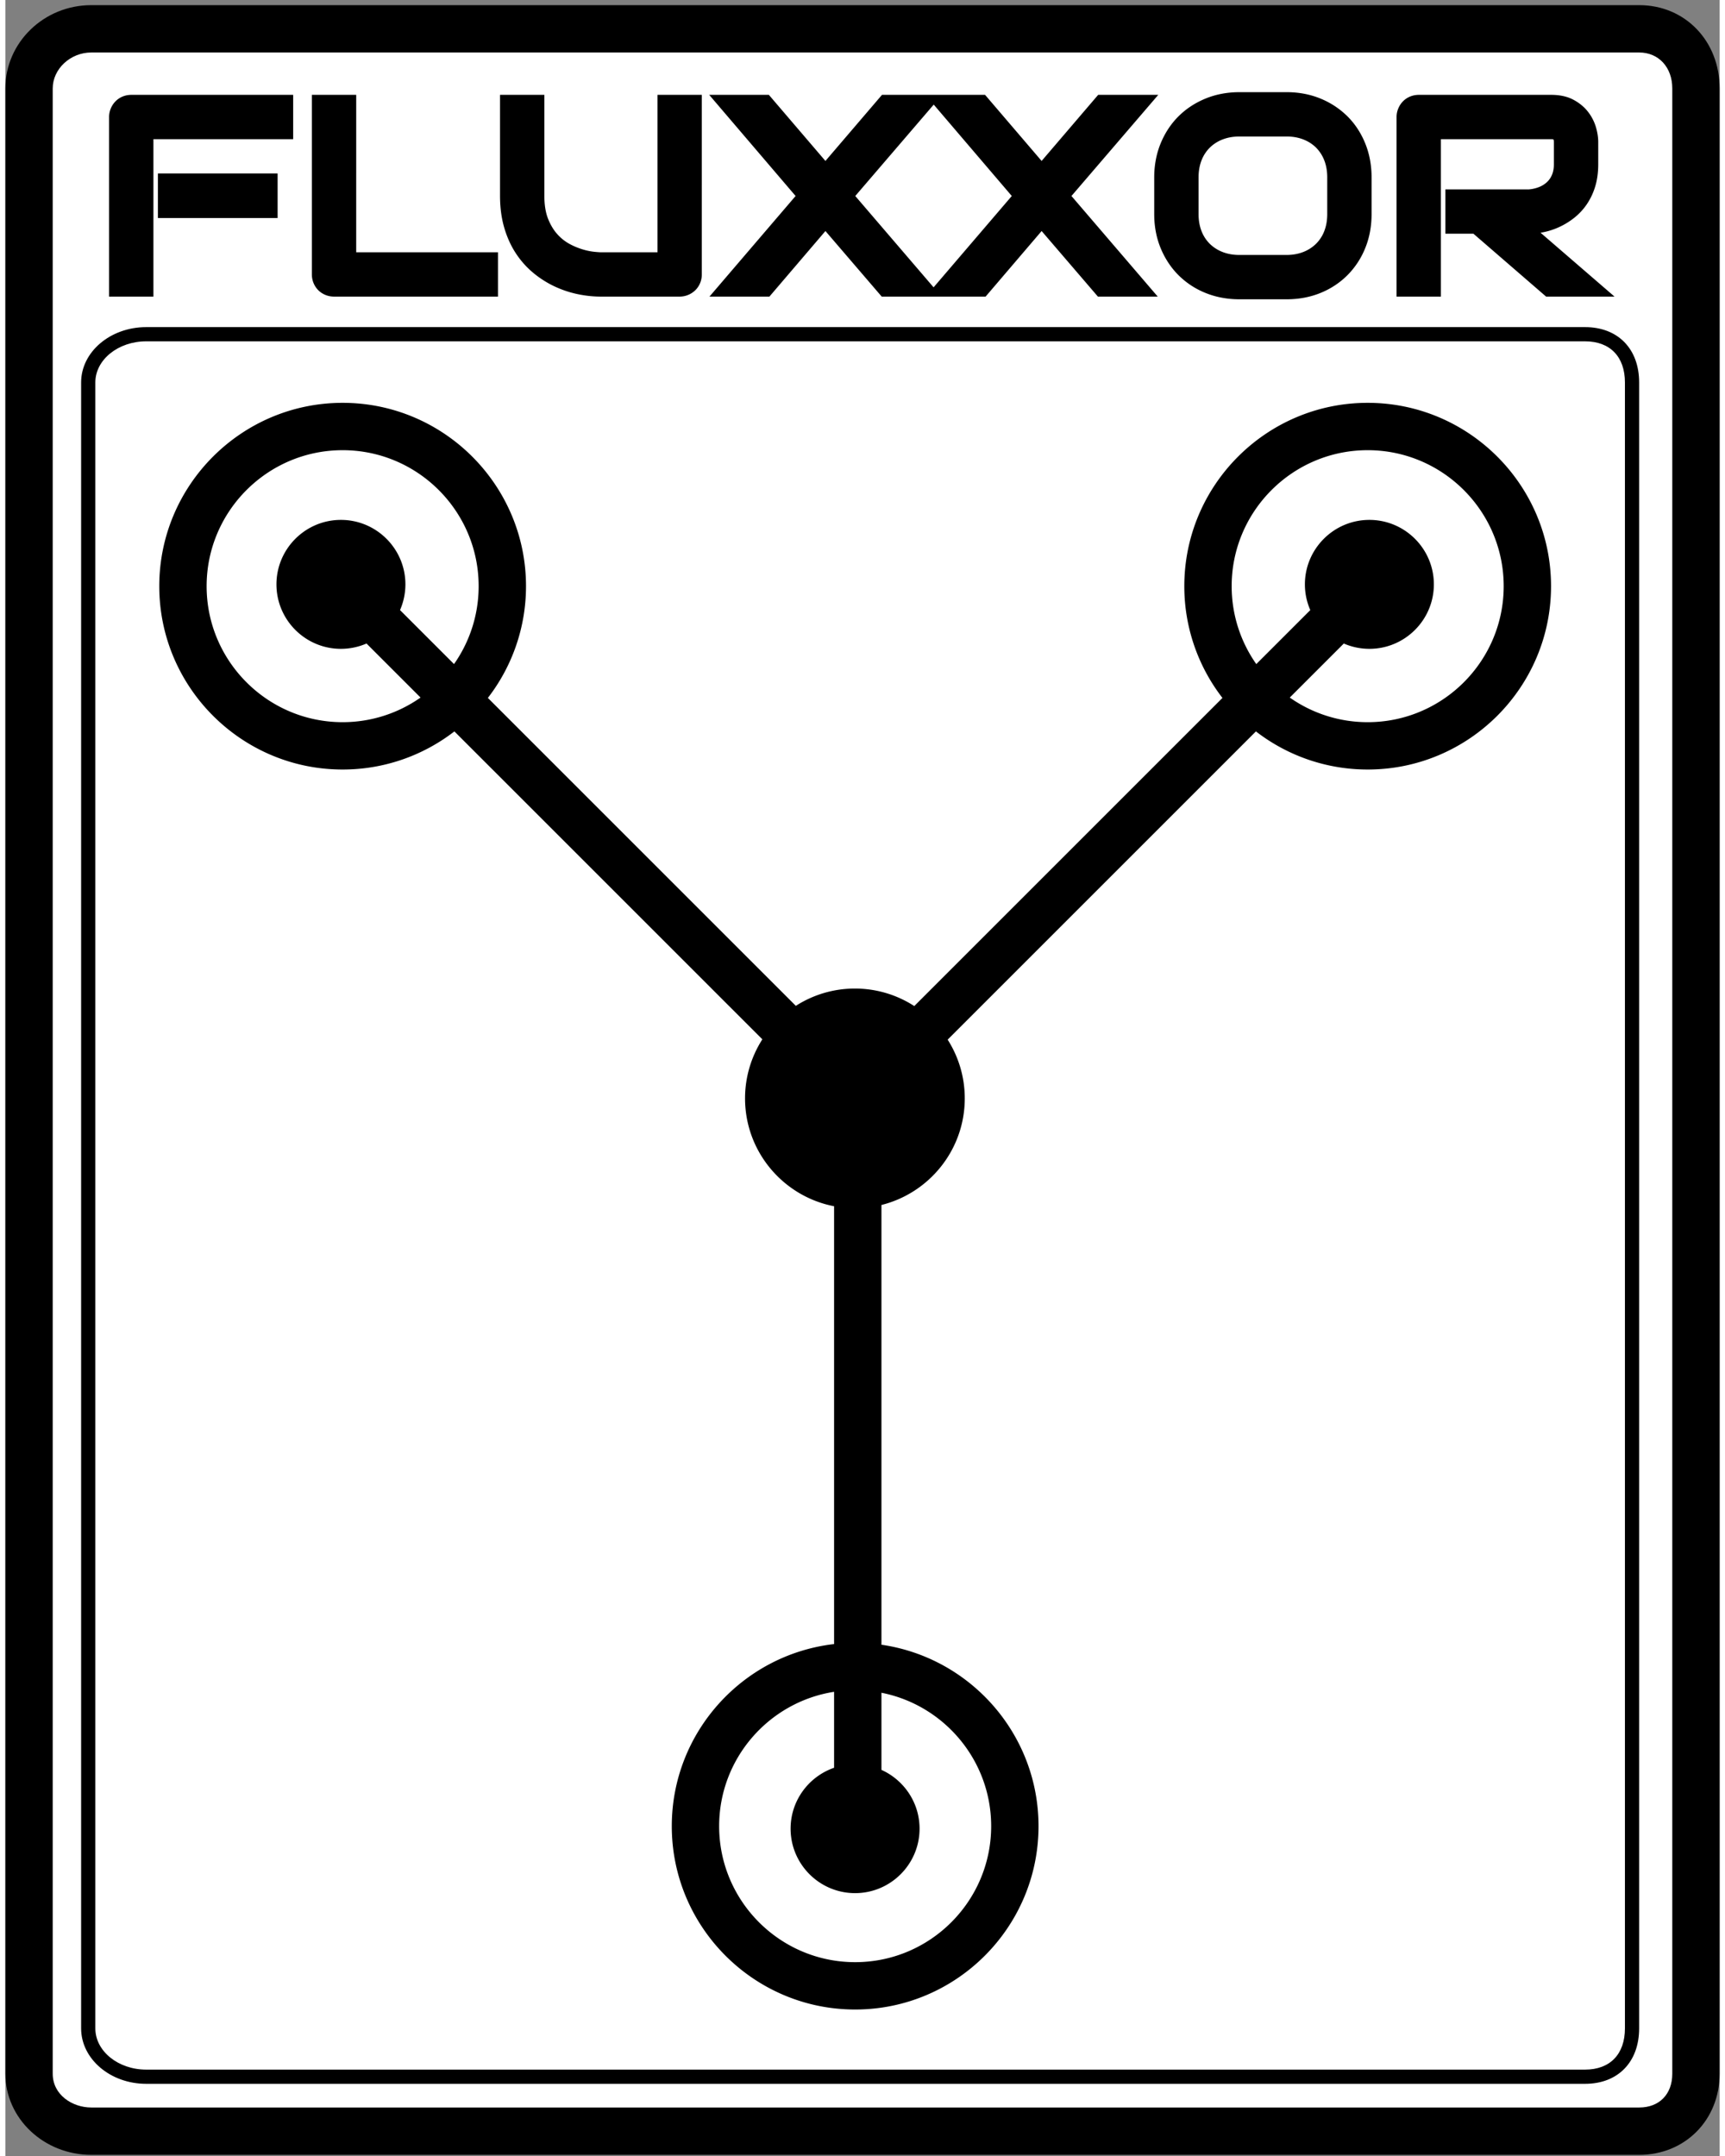
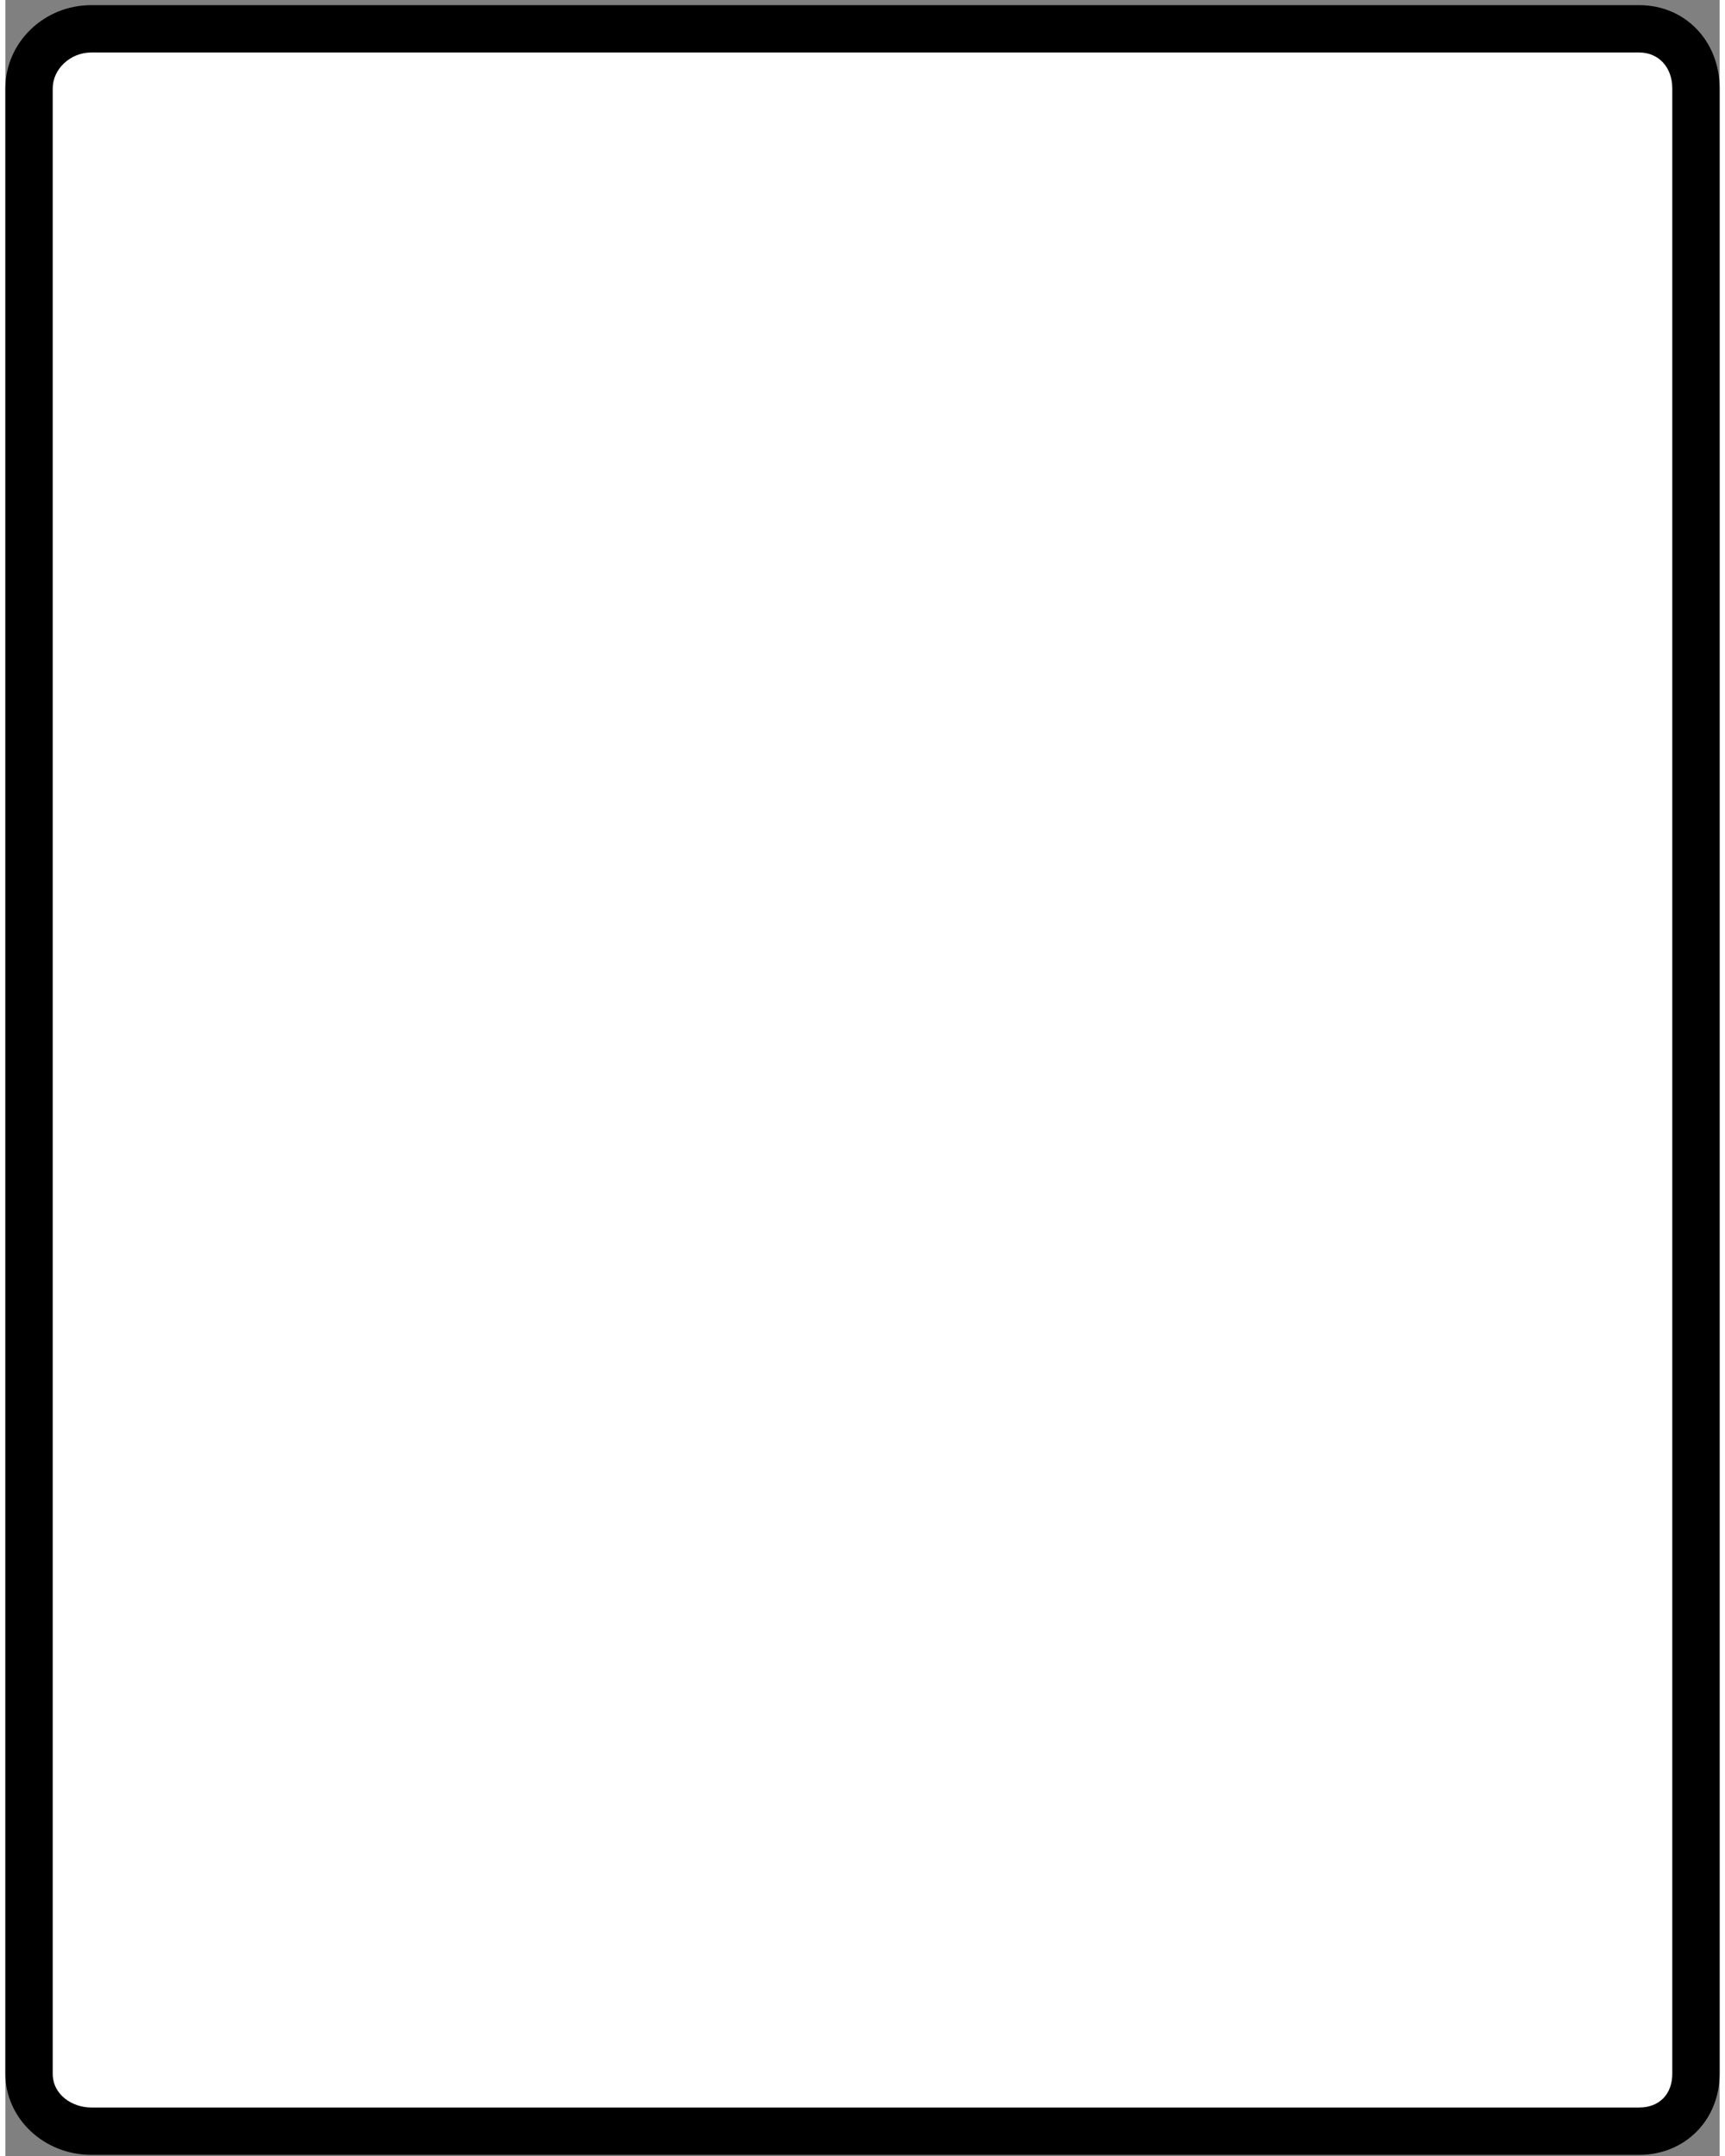
<svg xmlns="http://www.w3.org/2000/svg" width="0.8em" height="1em" viewBox="0 0 256 322">
  <rect x="0" y="0" width="256" height="322" fill="#808080" stroke="none" />
  <path fill="#FFF" d="M252.464 309.711c0 4.974-3.521 8.582-8.479 8.582H12.83c-4.958 0-9.294-3.608-9.294-8.582V13.212c0-4.975 4.336-8.908 9.294-8.908h231.155c4.959 0 8.479 3.933 8.479 8.908z" />
  <path d="M243.985 321.829H12.83C5.756 321.829 0 316.393 0 309.71V13.212C0 6.35 5.756.768 12.83.768h231.155C250.834.768 256 6.117 256 13.212V309.71c0 6.909-5.166 12.119-12.015 12.119M12.83 7.84c-3.121 0-5.758 2.46-5.758 5.372V309.71c0 3.159 2.928 5.047 5.758 5.047h231.155c3.003 0 4.943-1.981 4.943-5.047V13.212c0-3.163-2.032-5.372-4.943-5.372z" />
-   <path d="M203.439 60.164c-15.099 0-27.382 12.284-27.382 27.383a27.24 27.24 0 0 0 5.694 16.688l-46.019 46.019a16.3 16.3 0 0 0-8.866-2.613a16.3 16.3 0 0 0-8.821 2.584l-45.99-45.99a27.24 27.24 0 0 0 5.695-16.688c0-15.099-12.284-27.383-27.383-27.383S22.984 72.448 22.984 87.547s12.284 27.383 27.383 27.383a27.24 27.24 0 0 0 16.688-5.694l45.99 45.99a16.3 16.3 0 0 0-2.584 8.821c0 7.983 5.732 14.649 13.296 16.106v65.39c-13.622 1.566-24.237 13.162-24.237 27.197c0 15.099 12.284 27.383 27.383 27.383s27.383-12.284 27.383-27.383c0-13.766-10.212-25.187-23.457-27.098v-65.677c7.137-1.777 12.442-8.238 12.442-15.918c0-3.227-.94-6.236-2.555-8.776l46.035-46.036a27.23 27.23 0 0 0 16.688 5.695c15.1 0 27.383-12.284 27.383-27.383s-12.283-27.383-27.383-27.383M50.367 107.858c-11.2 0-20.311-9.111-20.311-20.311s9.111-20.311 20.311-20.311s20.311 9.112 20.311 20.311a20.2 20.2 0 0 1-3.677 11.634l-8.064-8.065a9.6 9.6 0 0 0 .804-3.84c0-5.309-4.32-9.629-9.63-9.629c-5.309 0-9.628 4.32-9.628 9.629c0 5.31 4.319 9.629 9.628 9.629a9.6 9.6 0 0 0 3.82-.794l8.07 8.07a20.2 20.2 0 0 1-11.634 3.677m96.847 164.882c0 11.2-9.111 20.311-20.311 20.311s-20.311-9.111-20.311-20.311c0-10.129 7.454-18.55 17.165-20.067v11.344c-3.773 1.305-6.494 4.884-6.494 9.095c0 5.309 4.319 9.629 9.629 9.629s9.629-4.32 9.629-9.629c0-3.906-2.342-7.27-5.692-8.779v-11.52c9.327 1.834 16.385 10.07 16.385 19.927m56.225-164.882a20.2 20.2 0 0 1-11.634-3.677l8.07-8.07a9.6 9.6 0 0 0 3.819.794c5.309 0 9.629-4.319 9.629-9.629s-4.32-9.629-9.629-9.629s-9.629 4.32-9.629 9.629c0 1.366.29 2.663.804 3.841l-8.064 8.064a20.2 20.2 0 0 1-3.677-11.634c0-11.199 9.112-20.311 20.311-20.311s20.312 9.112 20.312 20.311s-9.112 20.311-20.312 20.311m-64.801-93.692h-7.728l-8.447 9.873l-8.446-9.873h-8.909l12.901 15.106l-12.863 15.027h8.951l8.367-9.794l8.406 9.794h15.512l8.367-9.794l8.406 9.794h8.933l-12.884-15.026l12.964-15.107h-8.975l-8.445 9.873l-8.446-9.873zm-.022 28.748L126.92 29.273l11.715-13.652l11.658 13.651zM22.78 25.901h17.877v6.662H22.78zm-3.96-11.734c-.465 0-.907.085-1.313.254c-.409.17-.768.413-1.066.72a3.36 3.36 0 0 0-.952 2.356v26.802h6.622V20.787H42.98v-6.62zm33.573 23.511V14.166h-6.621v26.803c0 .467.085.909.254 1.313c.169.406.406.763.703 1.059c.299.299.656.536 1.06.704c.405.169.847.254 1.314.254h24.46v-6.621zm44.99-23.512V37.68h-8.445q-.225-.001-.948-.068a9.5 9.5 0 0 1-1.658-.328a10.4 10.4 0 0 1-1.996-.807a6.8 6.8 0 0 1-1.869-1.454c-.566-.614-1.042-1.398-1.415-2.328c-.372-.926-.561-2.091-.561-3.462V14.166H73.87v15.066c0 1.74.212 3.346.63 4.775s1.003 2.72 1.74 3.836a13.2 13.2 0 0 0 2.592 2.908a15 15 0 0 0 3.144 2.008c1.106.522 2.267.914 3.45 1.164c1.177.25 2.359.376 3.512.376h11.736c.453 0 .888-.085 1.293-.254a3.4 3.4 0 0 0 1.062-.696q.463-.452.721-1.068c.168-.406.254-.847.254-1.312V14.166zm105.685 7.239c-.634-1.559-1.529-2.918-2.659-4.04a12.3 12.3 0 0 0-4.025-2.646c-1.542-.634-3.239-.954-5.045-.954h-7.05c-1.807 0-3.508.32-5.055.953c-1.548.634-2.906 1.524-4.035 2.647c-1.131 1.122-2.029 2.481-2.67 4.038c-.64 1.555-.965 3.266-.965 5.085v5.488c0 1.832.325 3.547.966 5.097s1.538 2.908 2.667 4.035a12.1 12.1 0 0 0 4.04 2.649c1.548.626 3.247.943 5.052.943h7.05c1.807 0 3.503-.318 5.043-.943a12.1 12.1 0 0 0 4.028-2.649a12.2 12.2 0 0 0 2.658-4.038c.633-1.547.954-3.261.954-5.094v-5.488c0-1.821-.321-3.531-.954-5.083m-5.667 5.084v5.488c0 .935-.149 1.788-.441 2.536a5.4 5.4 0 0 1-1.232 1.898a5.6 5.6 0 0 1-1.914 1.226c-.748.293-1.594.442-2.516.442h-7.009c-.922 0-1.768-.149-2.516-.442a5.6 5.6 0 0 1-1.914-1.226a5.4 5.4 0 0 1-1.231-1.898c-.293-.749-.442-1.602-.442-2.536v-5.488c0-.934.149-1.788.442-2.536a5.45 5.45 0 0 1 1.23-1.898a5.6 5.6 0 0 1 1.915-1.226c.748-.293 1.594-.442 2.516-.442h7.05c.907 0 1.747.149 2.496.441c.74.291 1.379.703 1.901 1.224a5.5 5.5 0 0 1 1.223 1.9c.293.748.442 1.602.442 2.537m31.855 8.268q.23-.038.464-.085a10.6 10.6 0 0 0 2.319-.761a11 11 0 0 0 2.19-1.336a9.1 9.1 0 0 0 1.878-1.985a9.7 9.7 0 0 0 1.289-2.668c.314-.999.473-2.142.473-3.396l-.001-3.324c0-.705-.121-1.468-.36-2.266a6.9 6.9 0 0 0-1.204-2.288c-.562-.71-1.295-1.305-2.18-1.77c-.899-.472-2-.711-3.272-.711h-19.767c-.465 0-.907.085-1.314.254q-.614.257-1.067.72a3.4 3.4 0 0 0-.696 1.064a3.3 3.3 0 0 0-.254 1.292v26.802h6.621V20.787h16.477q.126 0 .274.015l.078.073c.001.001.042.092.042.366v3.285c0 .586-.091 1.106-.269 1.547a3.1 3.1 0 0 1-.744 1.105a3.7 3.7 0 0 1-1.182.749a5.3 5.3 0 0 1-1.523.358h-12.484v6.621h4.189l10.855 9.393h10.216z" />
-   <path d="M235.905 311.221H21.034c-5.359 0-9.719-3.714-9.719-8.28V57.116c0-4.555 4.36-8.26 9.719-8.26h214.871c4.904 0 8.073 3.242 8.073 8.26v245.825c0 5.03-3.169 8.28-8.073 8.28M21.034 50.977c-4.189 0-7.597 2.754-7.597 6.139v245.825c0 3.396 3.408 6.158 7.597 6.158h214.871c3.726 0 5.951-2.302 5.951-6.158V57.116c0-3.844-2.225-6.139-5.951-6.139z" />
</svg>